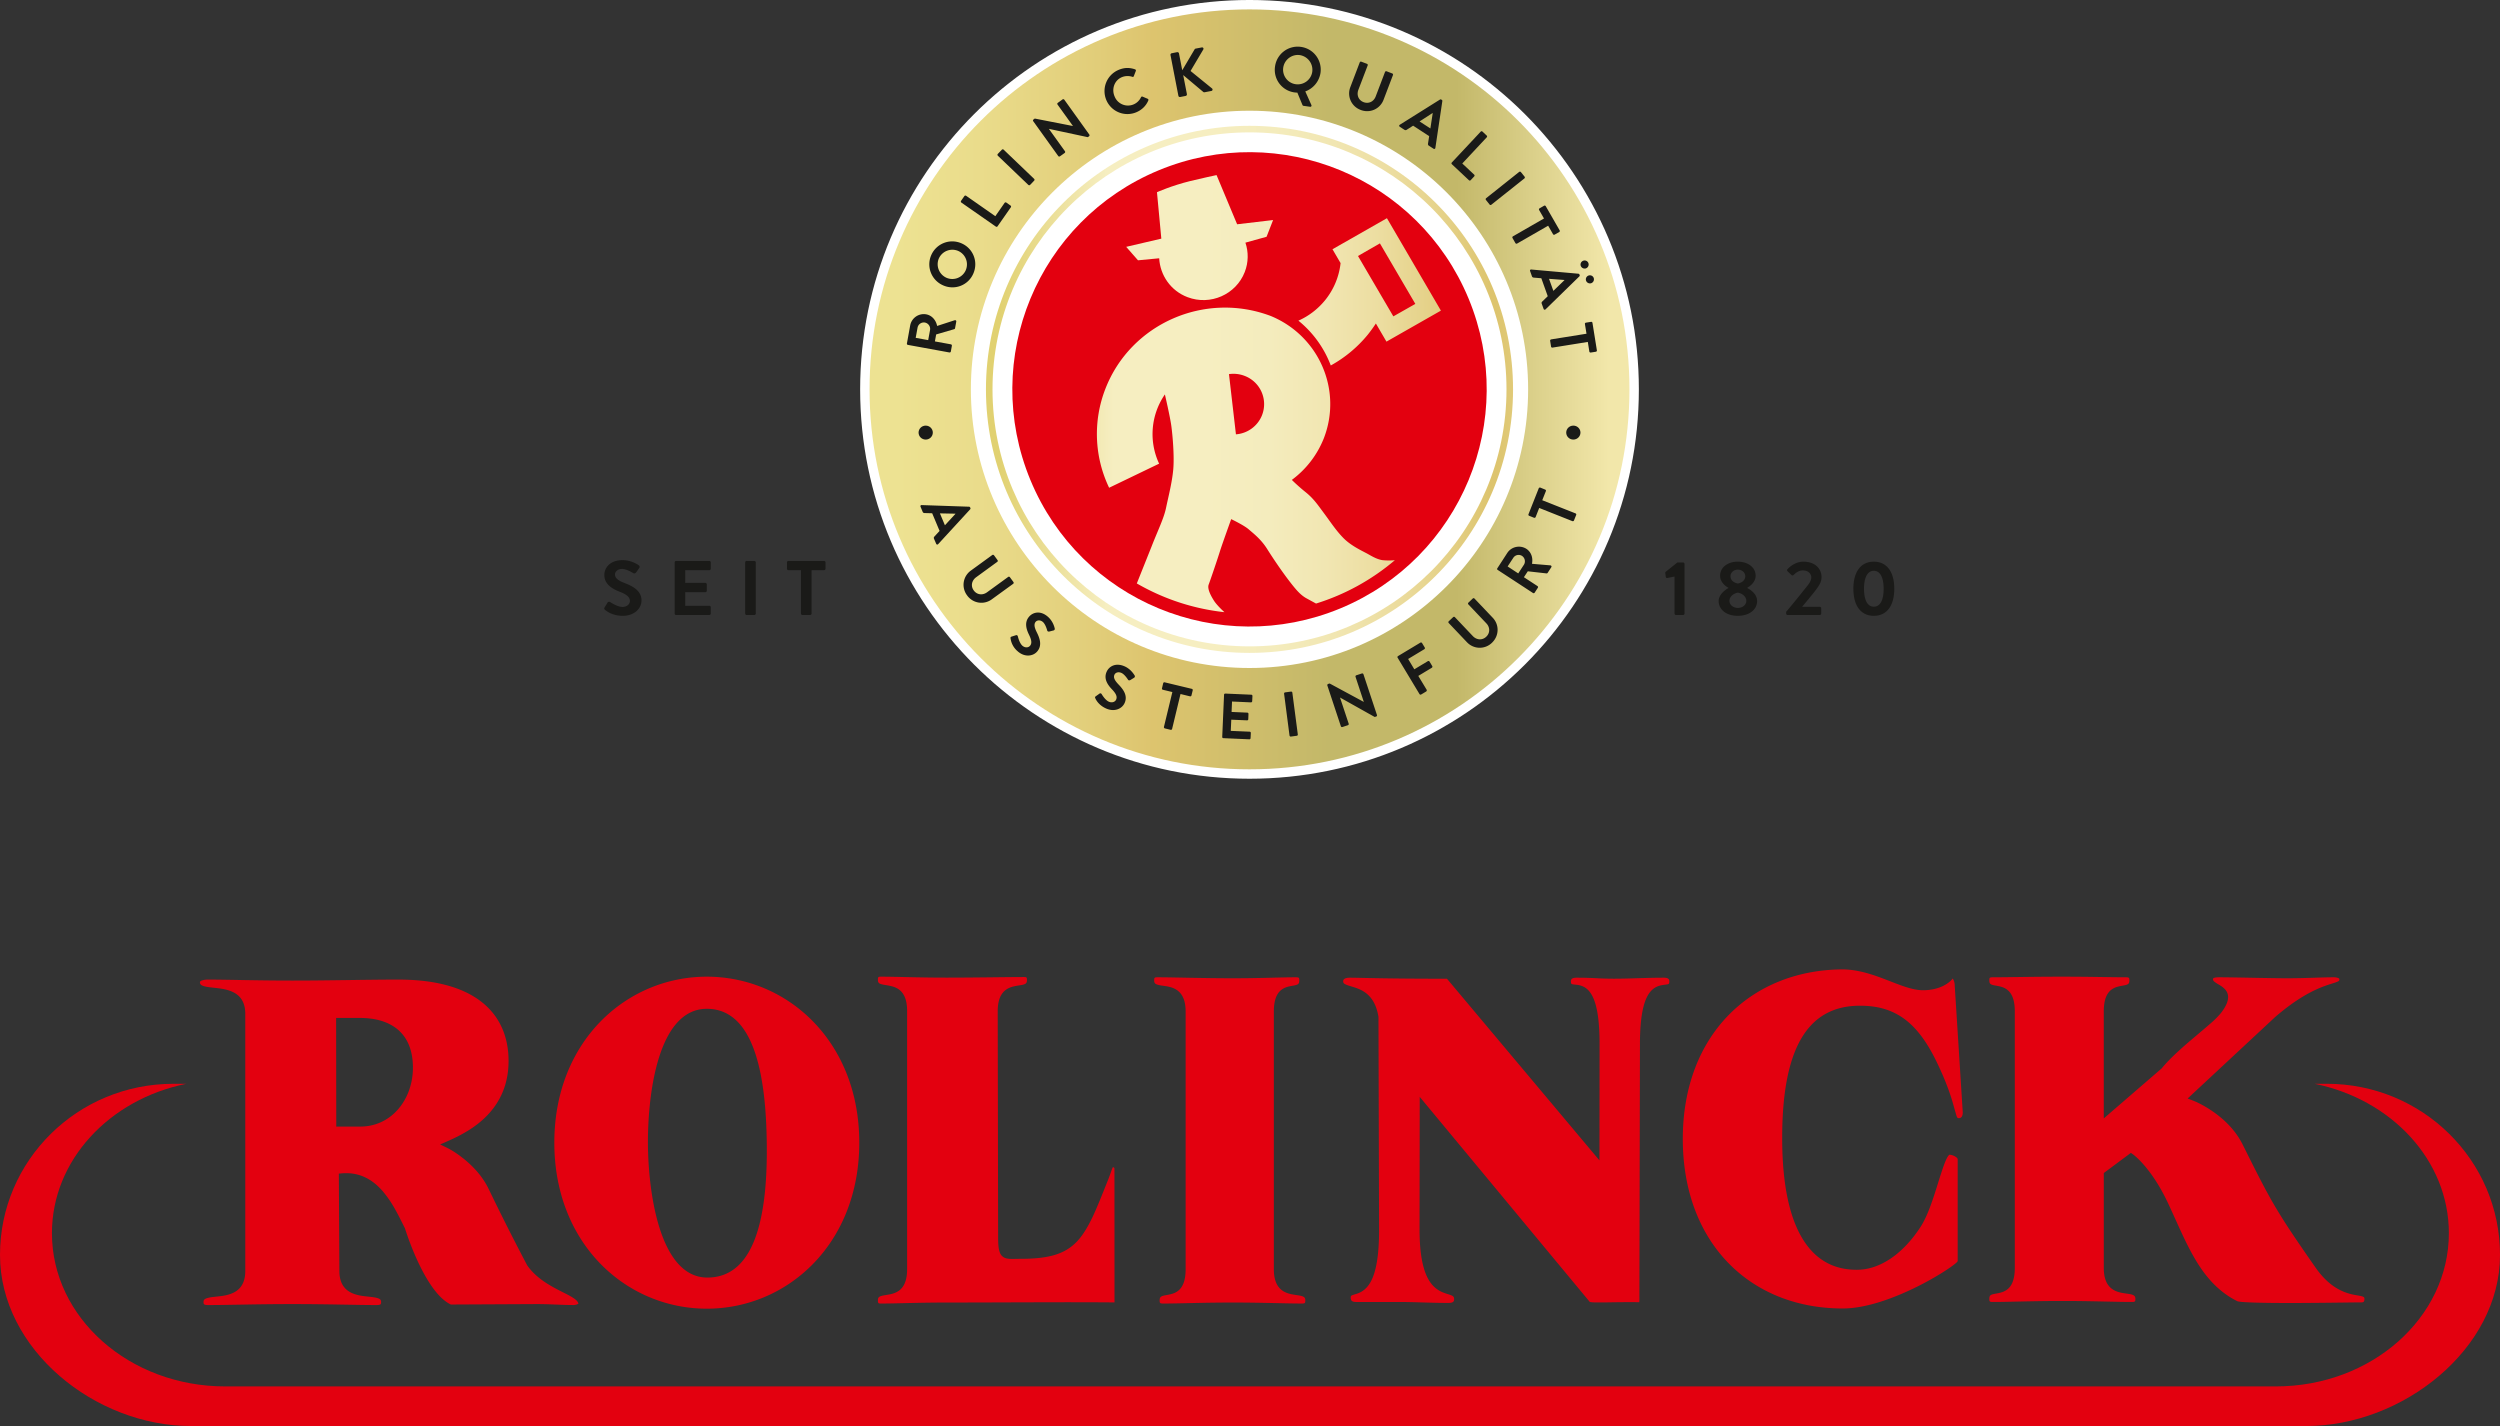
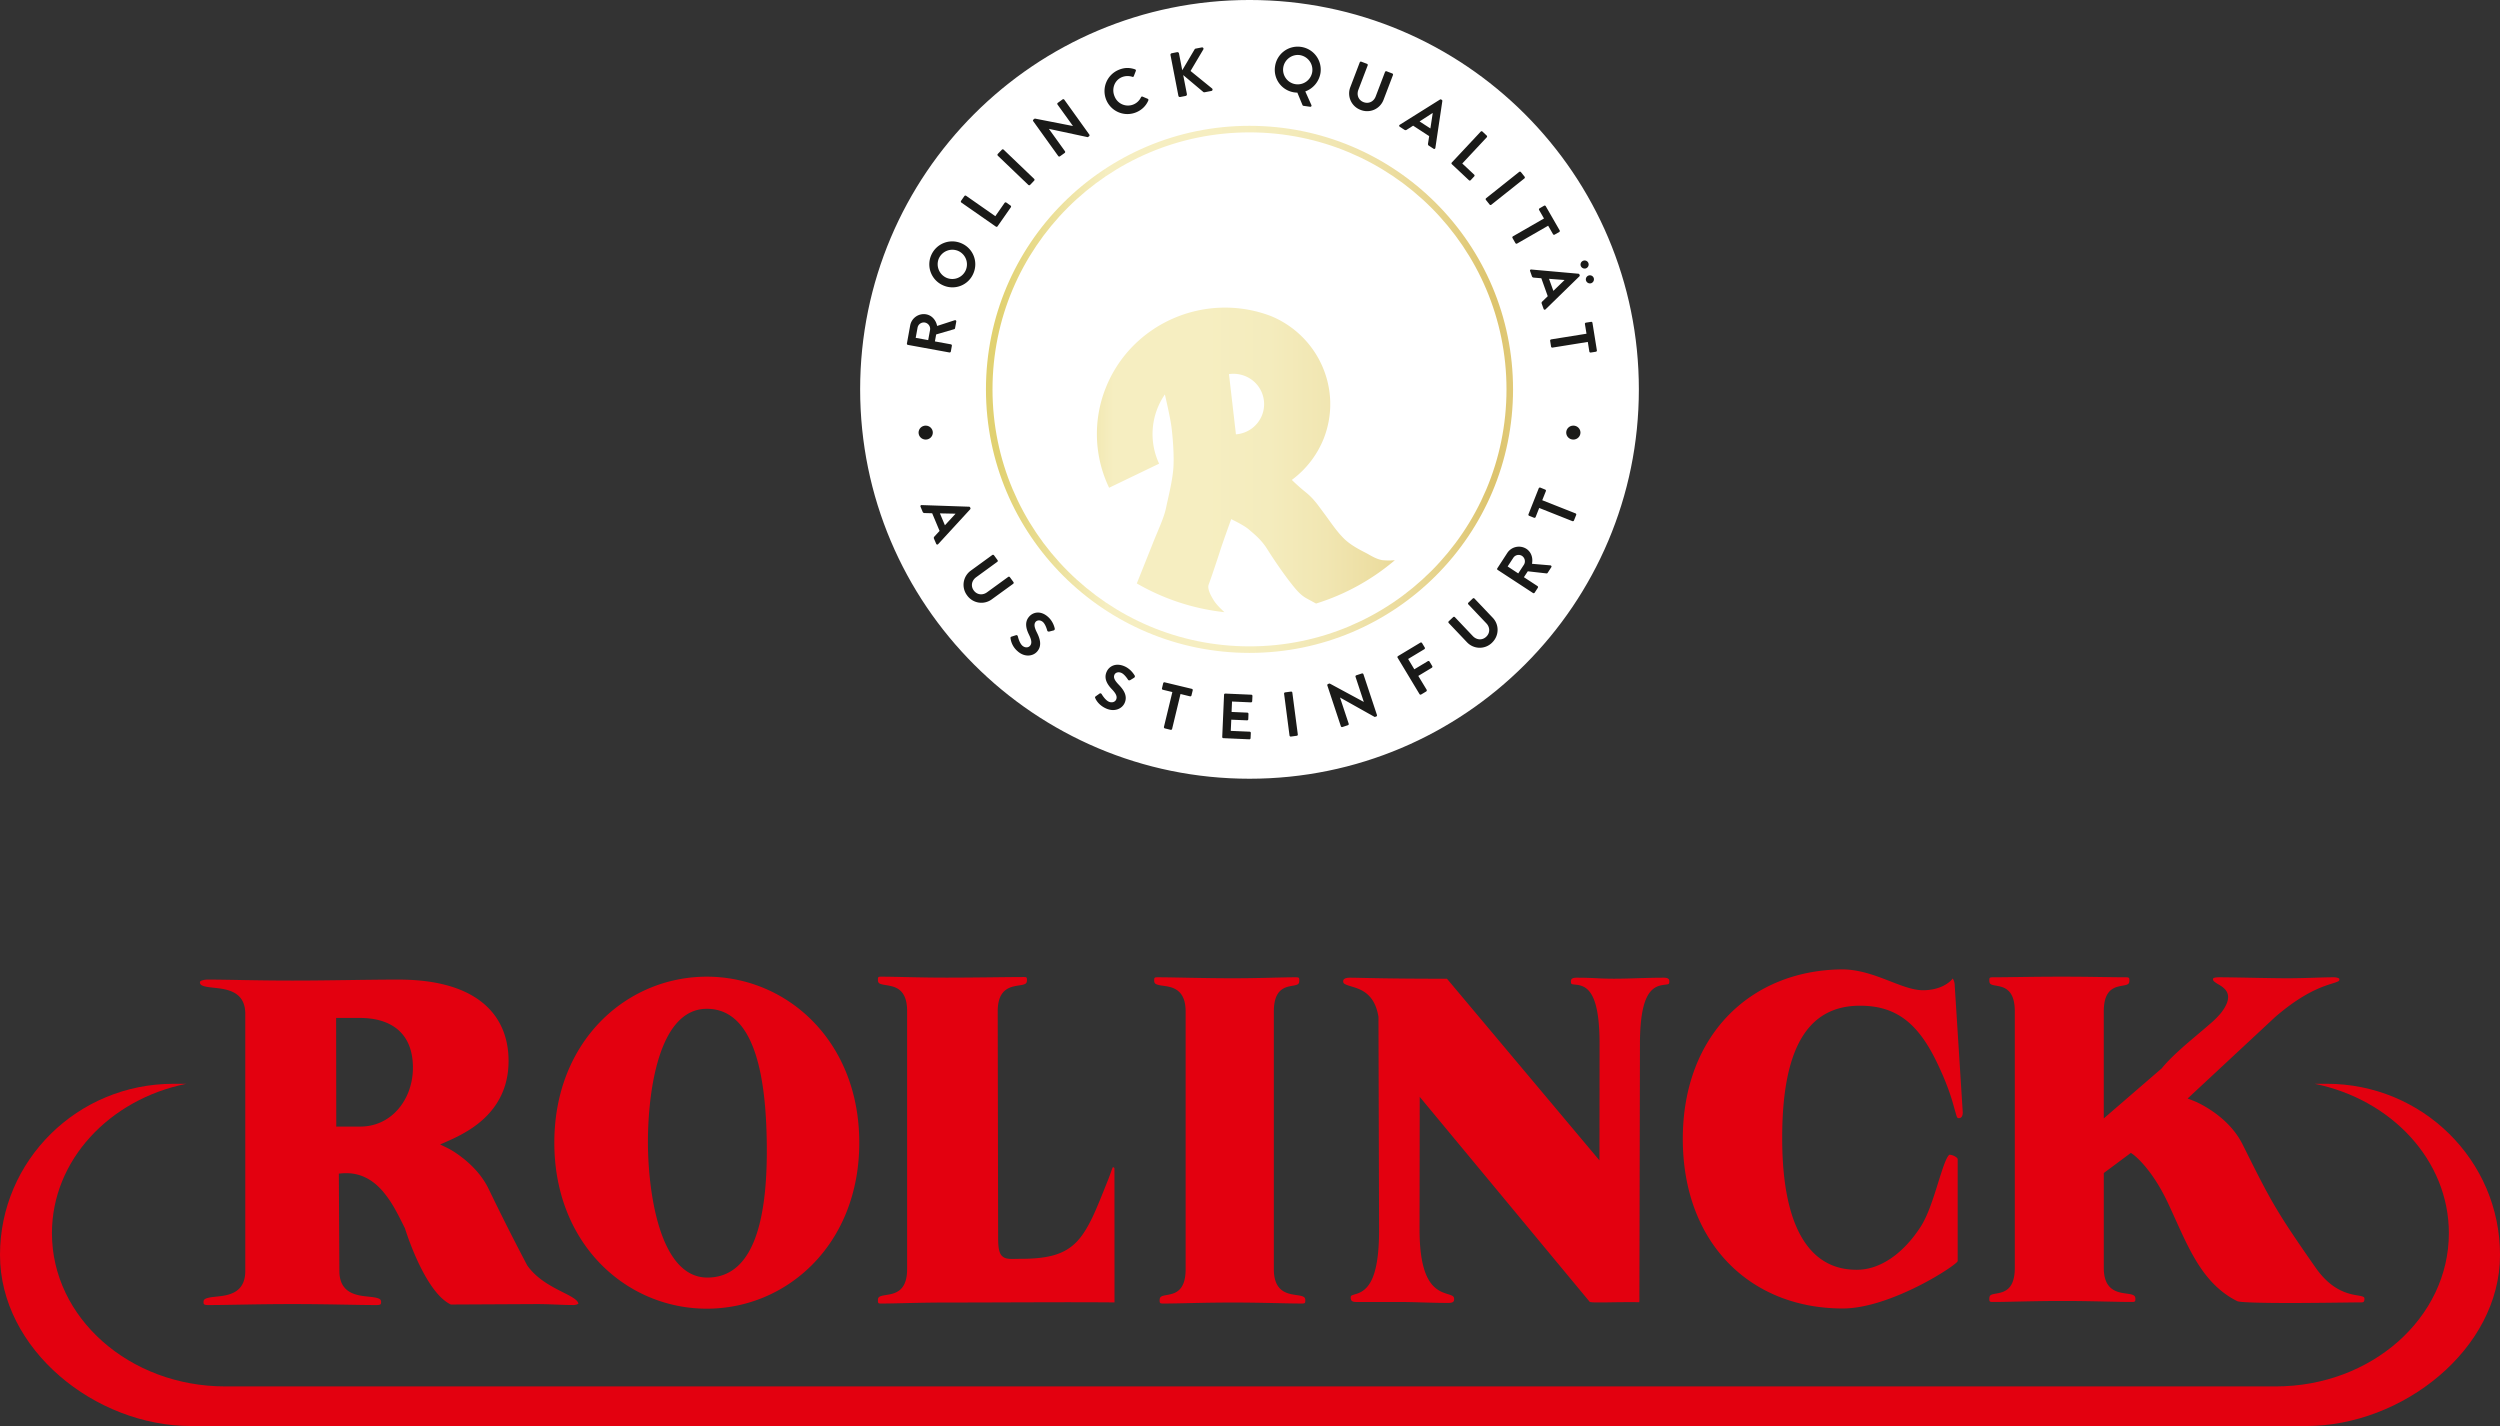
<svg xmlns="http://www.w3.org/2000/svg" xmlns:xlink="http://www.w3.org/1999/xlink" id="uuid-55a54d05-c739-474e-ac24-02c8cffef014" data-name="Ebene_2" viewBox="0 0 123.51 70.451">
  <rect x="0" y="0" width="123.51" height="70.451" fill="#333333" stroke="none" />
  <defs>
    <linearGradient id="uuid-1c56b758-f354-4285-aa0b-24820881eb11" x1="42.943" x2="80.768" y1="19.236" y2="19.236" data-name="Unbenannter Verlauf 38" gradientUnits="userSpaceOnUse">
      <stop offset=".036" stop-color="#ede292" />
      <stop offset=".145" stop-color="#eadc8b" />
      <stop offset=".299" stop-color="#e1cd79" />
      <stop offset=".371" stop-color="#ddc46e" />
      <stop offset=".601" stop-color="#c3b869" />
      <stop offset=".767" stop-color="#c3b869" />
      <stop offset=".966" stop-color="#f2e7aa" />
    </linearGradient>
    <linearGradient id="uuid-2e3601f1-3fbf-4a40-ae6d-4f674e7cabe6" x1="42.943" x2="80.768" y1="19.236" y2="19.236" data-name="Unbenannter Verlauf 28" gradientUnits="userSpaceOnUse">
      <stop offset=".036" stop-color="#f7e2b4" />
      <stop offset=".142" stop-color="#e1d171" />
      <stop offset=".17" stop-color="#e1d171" />
      <stop offset=".311" stop-color="#f6eec1" />
      <stop offset=".432" stop-color="#f6eec1" />
      <stop offset=".439" stop-color="#f6eec1" />
      <stop offset=".528" stop-color="#f4ecbd" />
      <stop offset=".607" stop-color="#f1e6b2" />
      <stop offset=".683" stop-color="#ecdda0" />
      <stop offset=".757" stop-color="#e4d086" />
      <stop offset=".812" stop-color="#ddc46e" />
      <stop offset=".819" stop-color="#ddc46e" />
      <stop offset=".946" stop-color="#f2e7aa" />
    </linearGradient>
    <linearGradient xlink:href="#uuid-2e3601f1-3fbf-4a40-ae6d-4f674e7cabe6" id="uuid-bfaf7116-2727-449e-9161-86cd5a3aa199" x1="43.966" x2="79.467" y1="22.721" y2="22.721" data-name="Unbenannter Verlauf 28" />
    <linearGradient xlink:href="#uuid-2e3601f1-3fbf-4a40-ae6d-4f674e7cabe6" id="uuid-4f40e129-9800-4f39-8f69-227b1e71a771" x1="43.966" x2="79.467" y1="14.418" y2="14.418" data-name="Unbenannter Verlauf 28" />
    <linearGradient xlink:href="#uuid-2e3601f1-3fbf-4a40-ae6d-4f674e7cabe6" id="uuid-51383420-bff2-4b09-a347-4a0a92220df1" x1="43.966" x2="79.467" y1="11.738" y2="11.738" data-name="Unbenannter Verlauf 28" />
    <style>.uuid-079fcb6c-76e4-484b-95de-f2a606167e3a{fill-rule:evenodd;fill:#e3000f}.uuid-673652a9-6ef1-4ae3-94ec-ccd1ca7a65d6{fill:#e3000f}.uuid-d2b87d6a-d49b-480e-9c0f-cfa8fc2308ae{fill:#1a1a18}</style>
  </defs>
  <g id="uuid-2e4120c6-0d7e-4328-aeae-a73e11ad1ea6" data-name="Griffleiste">
    <path d="m103.935 55.254 2.86-2.47c.417-.512 1.028-1.044 1.602-1.529.287-.243.56-.471.788-.672a4.34 4.34 0 0 0 .544-.542c.484-.63.408-.994.113-1.245a1.543 1.543 0 0 0-.194-.136c-.062-.037-.124-.072-.179-.11-.111-.076-.138-.12-.138-.16 0-.052.016-.062.04-.073.044-.021.128-.035.279-.035.73 0 2.501.048 3.35.048.896 0 1.71-.048 2.277-.048a.61.61 0 0 1 .242.037c.044.02.054.039.054.071 0 .046-.005.072-.106.114-.122.054-.313.1-.57.192-.538.192-1.359.57-2.498 1.551l-4.322 4.025s.308.112.48.193c.178.085.418.213.685.392.533.355 1.162.903 1.551 1.681 1.388 2.785 1.623 3.247 3.586 6.059.646.933 1.291 1.216 1.776 1.339.226.055.414.072.544.11.099.031.113.055.113.12 0 .134-.04.176-.135.176-.354 0-1.82.026-3.236.031-1.446.004-2.768-.02-2.911-.09-.898-.45-1.515-1.143-2.025-1.981-.515-.848-.915-1.833-1.388-2.845-.845-1.807-1.746-2.434-1.762-2.445l-.082-.055-1.338.995v4.683c0 .911.445 1.147.885 1.235.102.02.199.033.294.046.083.012.16.024.227.047.102.037.155.082.155.203 0 .131-.014.156-.177.156-.792 0-1.95-.049-3.433-.049-1.485 0-2.643.049-3.433.049-.163 0-.172-.022-.172-.156 0-.14.046-.177.114-.207.047-.016.104-.03.177-.043.074-.013.155-.027.235-.048.382-.093.732-.344.732-1.233V49.968c0-.889-.35-1.14-.732-1.233-.08-.02-.16-.033-.235-.047a.994.994 0 0 1-.177-.044c-.068-.029-.114-.065-.114-.204 0-.137.012-.158.172-.158.79 0 1.915-.03 3.4-.03 1.482 0 2.377.03 3.169.03.162 0 .178.021.178.158 0 .14-.05.175-.12.204a.88.88 0 0 1-.175.044c-.075.014-.156.027-.236.047-.386.093-.734.344-.734 1.233v5.286ZM12.118 50.088c0-.944-.655-1.163-1.23-1.25-.278-.041-.554-.054-.76-.103-.199-.05-.25-.11-.25-.203 0-.03.013-.063.089-.09a.914.914 0 0 1 .328-.046c.96 0 2.356.048 4.148.048 1.865 0 3.605-.048 5.25-.048 3.809 0 5.432 1.697 5.432 4.02 0 1.346-.568 2.252-1.239 2.87-.337.31-.7.546-1.034.73-.333.187-.635.315-.842.409l-.266.116s.353.165.502.25c.151.086.355.216.583.394.457.351.996.88 1.328 1.587a118.17 118.17 0 0 0 1.888 3.74c.438.628 1.1.99 1.63 1.263.134.069.262.13.376.191.11.058.211.116.295.172.172.119.226.206.226.276a.55.55 0 0 1-.288.06c-.49 0-1.13-.047-1.768-.047l-4.242.022c-1.306-.617-2.258-3.734-2.268-3.764-.164-.33-.325-.658-.506-.976a5.382 5.382 0 0 0-.628-.9c-.49-.546-1.126-.922-2.015-.838l-.117.01.026 4.805c0 .937.603 1.157 1.142 1.238.253.038.508.046.696.095.176.044.223.1.223.198 0 .114-.004.158-.238.158-.956 0-2.353-.048-4.146-.048-1.792 0-3.189.048-4.148.048-.234 0-.24-.044-.24-.158 0-.097.049-.154.225-.198.191-.049.443-.057.695-.095.543-.081 1.143-.302 1.143-1.238V50.088Zm4.495 5.57h1.183c1.566 0 2.604-1.365 2.604-2.908 0-1.739-1.104-2.46-2.63-2.46h-1.164l.007 5.367ZM34.92 49.839c-2.417 0-2.91 4.215-2.91 6.586 0 2.272.517 6.692 2.936 6.692 2.412 0 2.988-3.172 2.935-6.692-.044-3.101-.547-6.586-2.961-6.586Zm0-1.587c3.961 0 7.532 3.177 7.532 8.2 0 5.025-3.57 8.202-7.532 8.202-3.964 0-7.534-3.177-7.534-8.202 0-5.023 3.57-8.2 7.534-8.2ZM44.815 49.95c0-.907-.408-1.152-.826-1.24-.09-.022-.182-.035-.27-.05a1.135 1.135 0 0 1-.208-.047c-.091-.033-.139-.076-.139-.205 0-.14.017-.156.156-.156.747 0 1.84.047 3.243.047 1.4 0 3.06-.03 3.805-.03.143 0 .159.015.159.156 0 .13-.049.171-.138.205-.057.02-.121.033-.208.046-.085.014-.178.027-.27.048-.419.09-.828.334-.828 1.24l.02 11.119c0 .527.031.856.24 1.008.103.079.235.098.37.103.13.006.294-.003.498-.003 1.37 0 2.178-.22 2.781-.85.295-.31.537-.715.779-1.22.238-.503.478-1.118.778-1.867.107-.272.156-.44.2-.54a.144.144 0 0 1 .018-.043c.049-.008.083.012.083.079l.003 6.595c-2.163-.023-5.606.005-8.29.005-1.402 0-2.496.05-3.243.05-.137 0-.156-.015-.156-.162 0-.127.048-.17.139-.202.055-.021.123-.035.208-.048.085-.014.176-.029.27-.048.418-.089.826-.333.826-1.24V49.95ZM58.575 49.977c0-.912-.443-1.152-.883-1.24-.1-.019-.198-.032-.292-.045a1.429 1.429 0 0 1-.226-.048c-.104-.035-.153-.081-.153-.204 0-.138.013-.158.17-.158.79 0 2.22.048 3.702.048 1.476 0 2.336-.048 3.12-.048.167 0 .177.021.177.158 0 .14-.046.18-.114.207a.868.868 0 0 1-.173.045c-.08.014-.159.028-.242.047-.38.095-.728.345-.728 1.238v12.726c0 .912.442 1.15.883 1.24.1.018.198.033.29.048.084.01.16.024.227.047.106.035.154.08.154.203 0 .137-.016.158-.172.158-.794 0-1.946-.049-3.422-.049-1.482 0-2.637.05-3.427.05-.16 0-.175-.023-.175-.16s.05-.175.12-.206a.912.912 0 0 1 .18-.045c.077-.013.16-.028.242-.049.384-.091.742-.343.742-1.237V49.977ZM78.543 64.322 70.14 54.189l-.009 6.534c0 1.96.426 2.688.914 3.001.117.079.237.127.342.164.099.035.189.06.27.09.137.049.183.088.183.214 0 .107-.053.178-.28.178-.87 0-1.668-.047-2.451-.047h-2.1c-.217 0-.27-.07-.276-.188-.011-.108.017-.127.114-.16.063-.024.14-.043.224-.072.087-.033.192-.079.29-.155.412-.302.771-1.02.771-2.973l-.03-10.536c-.148-.922-.62-1.25-1.059-1.414-.2-.075-.39-.116-.53-.175-.124-.052-.154-.095-.154-.165 0-.055.006-.183.345-.183.517 0 1.431.05 4.782.052l7.533 8.973.006-5.754c0-1.944-.35-2.596-.78-2.82a.938.938 0 0 0-.295-.093c-.085-.013-.161-.016-.229-.028-.08-.013-.113-.02-.113-.147 0-.109.055-.183.284-.183.867 0 1.071.05 1.853.05.777 0 1.582-.05 2.447-.05.228 0 .28.074.28.183 0 .124-.03.134-.122.15-.068.013-.147.019-.23.034a.988.988 0 0 0-.305.097c-.441.23-.795.887-.795 2.833l-.027 12.518v.117a.52.52 0 0 1-.009.1c-.677-.008-1.29.004-1.738.011-.22.001-.41.001-.543-.004a1.174 1.174 0 0 1-.147-.017l-.013-.002ZM96.472 48.342c.05.07.1.195.1.364l.396 6.248c0 .222-.097.288-.188.288-.054 0-.07-.01-.096-.055a.97.97 0 0 1-.053-.157l-.078-.27c-.118-.436-.323-1.164-.888-2.325-.941-1.934-2.036-2.749-3.772-2.749-2.671 0-3.846 2.247-3.846 6.536 0 6.124 2.588 6.51 3.692 6.51 1.154 0 2.288-.804 3.136-2.106.192-.292.358-.67.504-1.067.145-.396.278-.817.396-1.204.123-.382.23-.727.335-.978.053-.125.1-.216.144-.275.025-.028.037-.044.049-.053.181 0 .414.138.414.222V62.3c0 .174-3.292 2.344-5.678 2.344-4.577 0-7.902-3.246-7.902-8.376 0-5.13 3.35-8.314 7.818-8.376.787-.01 1.518.237 2.194.496.342.131.667.264.97.362.305.1.605.171.887.171.76 0 1.26-.308 1.466-.579Z" class="uuid-079fcb6c-76e4-484b-95de-f2a606167e3a" />
    <path d="M0 61.998c0-4.669 3.832-8.454 8.563-8.454h.64c-3.801.77-6.637 3.782-6.637 7.38 0 4.182 3.834 7.571 8.562 7.571h101.3c4.727 0 8.556-3.39 8.556-7.572 0-3.597-2.833-6.608-6.635-7.38h.602c4.73 0 8.56 3.786 8.56 8.455 0 4.67-4.838 8.453-9.566 8.453H9.432C4.703 70.451 0 66.668 0 61.998Z" class="uuid-673652a9-6ef1-4ae3-94ec-ccd1ca7a65d6" />
-     <path d="m29.869 30.011.144-.237c.032-.053.1-.053.137-.027.02.012.344.238.605.238.208 0 .365-.13.365-.295 0-.195-.173-.329-.51-.458-.376-.145-.753-.375-.753-.826 0-.34.265-.733.902-.733.409 0 .722.198.802.256.04.022.052.087.024.126l-.153.218c-.032.045-.092.076-.14.045-.032-.019-.337-.21-.557-.21-.229 0-.353.145-.353.268 0 .18.148.302.473.427.389.15.838.371.838.864 0 .394-.357.757-.922.757-.505 0-.802-.226-.882-.298-.036-.035-.056-.054-.02-.115ZM33.331 27.784c0-.04.032-.073.077-.073h1.631c.044 0 .076.034.076.073v.312a.074.074 0 0 1-.076.073h-1.186v.627h.99c.04 0 .076.034.076.073v.316a.075.075 0 0 1-.076.073h-.99v.67h1.186c.044 0 .076.033.076.071v.314a.074.074 0 0 1-.076.072h-1.631a.074.074 0 0 1-.077-.072v-2.53ZM36.814 27.784c0-.04.036-.073.076-.073h.373c.04 0 .076.034.076.073v2.529c0 .038-.036.072-.076.072h-.373c-.04 0-.076-.034-.076-.072v-2.53ZM39.57 28.17h-.613a.074.074 0 0 1-.077-.074v-.312c0-.04.033-.073.077-.073h1.752c.044 0 .076.034.076.073v.312a.074.074 0 0 1-.076.073h-.614v2.144c0 .038-.036.072-.076.072h-.373c-.04 0-.076-.034-.076-.072v-2.144ZM82.73 28.483l-.353.072c-.037.008-.077-.015-.08-.05l-.025-.187c-.004-.03.004-.053.02-.069l.578-.462h.28c.04 0 .072.035.072.073v2.453a.073.073 0 0 1-.072.072h-.344a.074.074 0 0 1-.077-.072v-1.83ZM85.393 29.052v-.012c-.164-.084-.413-.294-.413-.592 0-.424.385-.7.87-.7.501 0 .886.276.886.7 0 .29-.248.497-.413.588v.016c.18.088.486.31.486.638 0 .417-.37.734-.959.734-.573 0-.942-.317-.942-.734 0-.332.373-.585.485-.638Zm.465.982c.22 0 .417-.142.417-.351 0-.173-.148-.349-.417-.405-.268.056-.417.232-.417.405 0 .21.2.351.417.351Zm.365-1.567c0-.183-.164-.325-.373-.325-.192 0-.356.142-.356.325 0 .173.112.306.364.363.249-.053.365-.198.365-.363ZM88.243 30.225c.264-.306.77-.933 1.038-1.273.124-.145.204-.294.204-.423 0-.173-.136-.348-.424-.348-.193 0-.357.13-.45.225a.076.076 0 0 1-.108 0l-.192-.183a.073.073 0 0 1-.004-.1s.313-.374.79-.374c.573 0 .894.347.894.76 0 .249-.113.405-.269.62-.172.232-.477.592-.69.848h.866c.04 0 .077.034.077.072v.264c0 .038-.036.072-.077.072h-1.58a.074.074 0 0 1-.075-.072v-.088ZM91.564 29.087c0-.838.37-1.338 1.01-1.338s1.011.5 1.011 1.338c0 .836-.369 1.337-1.01 1.337s-1.01-.5-1.01-1.337Zm1.496 0c0-.566-.177-.887-.485-.887s-.485.32-.485.887c0 .569.176.886.485.886s.485-.317.485-.886Z" class="uuid-d2b87d6a-d49b-480e-9c0f-cfa8fc2308ae" />
    <path d="M61.73.232c-10.495 0-19.003 8.509-19.003 19.004S51.235 38.24 61.73 38.24s19.004-8.508 19.004-19.004S72.226.232 61.73.232Z" style="fill:#fff;fill-rule:evenodd" />
-     <path d="M61.73.232c-10.495 0-19.003 8.509-19.003 19.004S51.235 38.24 61.73 38.24s19.004-8.508 19.004-19.004S72.226.232 61.73.232Zm0 32.77c-7.602 0-13.765-6.163-13.765-13.766S54.128 5.47 61.73 5.47s13.766 6.163 13.766 13.766-6.163 13.766-13.766 13.766Z" style="fill:url(#uuid-1c56b758-f354-4285-aa0b-24820881eb11);fill-rule:evenodd" />
    <path d="M61.73.232c-10.495 0-19.003 8.509-19.003 19.004S51.235 38.24 61.73 38.24s19.004-8.508 19.004-19.004S72.226.232 61.73.232Z" style="fill:none;stroke:#fff;stroke-miterlimit:3.864;stroke-width:.465px;fill-rule:evenodd" />
    <path d="M61.73 6.216c-7.19 0-13.02 5.83-13.02 13.02s5.83 13.02 13.02 13.02 13.021-5.829 13.021-13.02-5.83-13.02-13.02-13.02Zm0 25.717c-7.011 0-12.696-5.685-12.696-12.697S54.72 6.54 61.731 6.54s12.696 5.684 12.696 12.696-5.684 12.697-12.696 12.697Z" style="fill:url(#uuid-2e3601f1-3fbf-4a40-ae6d-4f674e7cabe6);fill-rule:evenodd" />
    <path d="M44.853 17.039a.06.06 0 0 1-.048-.07l.161-.886a.684.684 0 0 1 .79-.554c.284.052.483.285.542.574l.865-.281c.045-.016.09.015.08.068l-.06.326c-.005.028-.022.04-.036.045l-.897.262-.062.344.79.144c.03.006.054.039.048.07l-.051.285a.061.061 0 0 1-.072.047l-2.05-.374Zm1.096-.74a.32.32 0 0 0-.261-.365.316.316 0 0 0-.357.253l-.092.504.617.112.093-.505ZM46.003 12.614c.25-.581.914-.843 1.493-.595.58.248.843.91.593 1.49a1.122 1.122 0 0 1-1.485.593 1.131 1.131 0 0 1-.601-1.488Zm1.71.732a.725.725 0 0 0-.377-.95.733.733 0 0 0-.956.379.733.733 0 0 0 .385.951.726.726 0 0 0 .949-.38ZM47.493 10.006a.062.062 0 0 1-.014-.082l.166-.238a.063.063 0 0 1 .084-.014l1.444 1.009.458-.658a.064.064 0 0 1 .085-.016l.211.15a.06.06 0 0 1 .014.082l-.658.942a.058.058 0 0 1-.082.015l-1.708-1.19ZM49.297 7.692a.062.062 0 0 1-.003-.086l.203-.211c.022-.023.062-.023.085-.003l1.51 1.445a.064.064 0 0 1 .002.085l-.203.213c-.022.023-.062.022-.085.002l-1.51-1.445ZM51.043 5.984c-.019-.025-.01-.062.016-.08l.063-.047 1.883.368.002-.002-.761-1.058c-.019-.028-.014-.066.014-.084l.236-.171a.063.063 0 0 1 .084.014l1.238 1.726a.06.06 0 0 1-.015.082l-.062.045-1.917-.41-.002.004.792 1.102a.062.062 0 0 1-.014.083l-.235.168a.061.061 0 0 1-.083-.014l-1.239-1.726ZM55.26 3.454c.294-.124.544-.121.817-.028a.06.06 0 0 1 .037.08l-.1.257c-.01.032-.038.045-.072.032a.754.754 0 0 0-.519.018c-.37.158-.515.585-.358.95a.71.71 0 0 0 1.305.041c.016-.03.048-.042.073-.032l.26.11c.03.01.041.05.029.08-.115.274-.328.47-.584.58a1.131 1.131 0 0 1-1.49-.596 1.137 1.137 0 0 1 .602-1.492ZM57.826 2.72c-.006-.04.017-.08.06-.089l.27-.054c.041-.006.083.022.09.06l.162.834.607-1.027c.01-.018.025-.038.053-.042l.309-.06a.068.068 0 0 1 .071.102l-.63 1.063 1.065.866a.07.07 0 0 1-.034.12l-.337.065c-.031.004-.051-.003-.06-.011l-.997-.838.183.942c.006.04-.02.08-.06.088l-.272.053a.075.075 0 0 1-.089-.06l-.39-2.012ZM64.272 2.316c.626.089 1.054.663.966 1.287a1.167 1.167 0 0 1-.751.914l.3.67c.024.05-.012.094-.061.088l-.333-.047c-.012-.001-.038-.018-.045-.037l-.254-.615a1.124 1.124 0 0 1-1.102-1.293 1.13 1.13 0 0 1 1.28-.967ZM64.01 4.16a.726.726 0 0 0 .821-.612.736.736 0 0 0-.616-.826c-.394-.054-.762.227-.818.621s.22.762.613.817ZM67.177 3.081a.06.06 0 0 1 .077-.034l.28.106a.06.06 0 0 1 .035.078l-.46 1.206c-.095.25 0 .512.258.61.257.097.505-.033.598-.283l.46-1.208c.013-.029.046-.046.079-.034l.279.107c.03.011.047.047.036.076l-.467 1.227a.865.865 0 0 1-1.132.498.865.865 0 0 1-.51-1.122l.467-1.227ZM69.154 6.164l1.987-1.246c.018-.01.04-.014.063 0l.027.017c.026.017.028.037.026.059l-.344 2.314c-.007.045-.052.067-.09.04l-.23-.15c-.04-.025-.048-.053-.044-.103l.058-.37-.793-.516-.317.202a.097.097 0 0 1-.11.003l-.231-.15c-.04-.027-.04-.075-.002-.1Zm1.513.182.115-.756-.009-.005-.64.415.534.346ZM73.152 6.504a.06.06 0 0 1 .086-.005l.212.2c.022.022.025.061.002.084l-1.21 1.295.588.55a.06.06 0 0 1 .003.085l-.177.19a.06.06 0 0 1-.086 0l-.842-.79a.058.058 0 0 1-.004-.083l1.428-1.526ZM75.054 8.492a.063.063 0 0 1 .085.01l.183.228c.02.025.014.065-.01.085l-1.636 1.301a.06.06 0 0 1-.083-.01l-.183-.229a.062.062 0 0 1 .011-.085l1.633-1.3ZM76.279 10.794l-.241-.419a.06.06 0 0 1 .022-.082l.223-.129a.06.06 0 0 1 .083.022l.687 1.195a.06.06 0 0 1-.022.082l-.225.128a.058.058 0 0 1-.08-.02l-.241-.42-1.534.882c-.026.017-.065.006-.082-.02l-.146-.255a.063.063 0 0 1 .022-.082l1.534-.882ZM75.652 13.315l2.328.208c.022.003.042.013.051.04l.01.03c.012.03 0 .047-.015.062l-1.671 1.63c-.033.03-.08.02-.095-.025l-.093-.258c-.016-.045-.005-.073.03-.108l.268-.26-.317-.887-.372-.031c-.034-.002-.075-.017-.092-.066l-.091-.259c-.018-.043.014-.082.059-.076Zm1.09 1.056.547-.53-.003-.009-.758-.057.215.596Zm1.478-1.49a.197.197 0 0 1 .253.117.203.203 0 0 1-.12.26.206.206 0 0 1-.257-.123.199.199 0 0 1 .124-.254Zm.261.732a.2.2 0 0 1 .255.12.204.204 0 0 1-.12.257.203.203 0 0 1-.257-.12.2.2 0 0 1 .122-.257ZM78.379 16.486l-.078-.476a.059.059 0 0 1 .048-.069l.256-.041a.06.06 0 0 1 .069.05l.218 1.357a.06.06 0 0 1-.048.07l-.254.04a.06.06 0 0 1-.07-.048l-.076-.476-1.745.28c-.03.007-.063-.016-.07-.047l-.046-.29a.063.063 0 0 1 .051-.069l1.745-.28ZM45.533 24.953l2.342.08c.022.001.042.009.053.034l.014.03c.01.03.001.047-.011.064l-1.583 1.723c-.031.033-.078.025-.097-.018l-.108-.252c-.019-.045-.01-.073.023-.11l.253-.275-.366-.872-.376-.01a.096.096 0 0 1-.093-.058l-.106-.255c-.018-.045.01-.084.055-.08Zm1.15.997.518-.562-.003-.01-.762-.015.247.587ZM49.022 27.42c.025-.02.065-.013.085.012l.177.242a.06.06 0 0 1-.015.084l-1.043.76c-.216.158-.28.43-.12.651.162.224.444.25.657.093l1.046-.76a.059.059 0 0 1 .084.014l.177.242c.018.025.012.064-.014.084l-1.062.771a.865.865 0 0 1-1.218-.202.864.864 0 0 1 .186-1.22l1.06-.771ZM49.977 31.45l.212-.067c.05-.019.089.018.095.052.006.019.073.326.225.465.123.108.287.108.376.007.107-.12.079-.292-.047-.548-.141-.285-.237-.624.011-.901.185-.21.557-.314.93.02.24.214.315.498.33.576.011.035-.017.082-.054.091l-.21.054c-.043.011-.096-.003-.107-.046-.007-.028-.082-.304-.21-.42-.134-.12-.286-.094-.356-.02-.098.11-.078.265.043.511.148.294.29.666.02.969-.215.24-.625.28-.957-.016a1.013 1.013 0 0 1-.354-.645c-.002-.04-.003-.062.053-.081ZM54.133 34.4l.187-.133c.04-.031.088-.008.105.023.011.017.168.292.354.376.15.068.307.02.363-.104.067-.146-.012-.305-.21-.51-.221-.232-.414-.527-.258-.867.114-.256.437-.467.895-.261.292.132.449.385.49.453.02.03.007.082-.026.104l-.186.114c-.037.024-.09.027-.116-.011-.014-.024-.17-.269-.328-.339-.164-.074-.303-.006-.343.087-.064.135.003.276.193.477.23.237.476.55.308.922-.133.296-.513.453-.918.27-.364-.162-.5-.43-.533-.51-.014-.038-.022-.058.023-.09ZM57.92 34.19l-.47-.113a.058.058 0 0 1-.043-.073l.059-.251c.01-.031.04-.053.071-.044l1.345.323a.06.06 0 0 1 .043.073l-.062.252a.058.058 0 0 1-.071.045l-.47-.115-.415 1.724a.061.061 0 0 1-.073.045l-.286-.07c-.03-.007-.05-.041-.045-.074l.416-1.721ZM60.473 34.323a.06.06 0 0 1 .063-.058l1.28.056a.06.06 0 0 1 .06.062l-.013.26a.06.06 0 0 1-.062.057l-.934-.042-.022.515.78.034c.029.003.057.033.055.062l-.01.263a.057.057 0 0 1-.063.056l-.777-.033-.025.553.931.04c.036.001.06.03.06.06l-.013.261a.06.06 0 0 1-.062.056l-1.283-.057a.057.057 0 0 1-.055-.062l.09-2.083ZM63.439 34.274c-.005-.032.02-.065.051-.068l.292-.039a.06.06 0 0 1 .065.053l.27 2.064a.057.057 0 0 1-.053.066l-.288.04a.064.064 0 0 1-.069-.053l-.268-2.063ZM65.576 33.865c-.01-.031.01-.064.037-.075l.077-.023 1.685.91.002-.002-.408-1.236a.06.06 0 0 1 .038-.077l.274-.09c.03-.01.068.007.077.035l.67 2.02a.062.062 0 0 1-.04.073l-.073.021-1.709-.959-.003.002.427 1.287a.06.06 0 0 1-.037.077l-.272.09c-.03.01-.068-.008-.077-.037l-.668-2.016ZM69.048 32.496a.06.06 0 0 1 .02-.083l1.104-.664a.061.061 0 0 1 .083.02l.135.224a.06.06 0 0 1-.022.08l-.801.483.306.51.669-.403c.028-.015.068-.006.082.02l.135.224a.062.062 0 0 1-.02.082l-.67.404.414.684a.068.068 0 0 1-.022.084l-.25.15a.061.061 0 0 1-.082-.02l-1.08-1.795ZM71.572 30.779a.062.062 0 0 1 .002-.086l.217-.204a.06.06 0 0 1 .086.001l.887.936c.185.194.463.22.662.031.2-.188.189-.47.006-.661l-.89-.938c-.021-.023-.023-.062.002-.083l.217-.207c.022-.022.064-.022.084.002l.904.951c.329.348.32.89-.04 1.234a.864.864 0 0 1-1.235-.026l-.902-.95ZM73.99 28.156a.056.056 0 0 1-.015-.081l.49-.756a.689.689 0 0 1 .944-.205c.243.16.336.45.277.74l.906.077c.047.006.078.052.047.094l-.18.278c-.017.023-.04.028-.052.026l-.928-.105-.192.292.673.44a.06.06 0 0 1 .016.081l-.158.244a.059.059 0 0 1-.081.017l-1.746-1.142Zm1.298-.256a.322.322 0 0 0-.097-.438.314.314 0 0 0-.427.094l-.281.429.524.344.281-.43ZM76.043 25.095l-.177.45c-.013.032-.048.045-.08.034l-.24-.096a.06.06 0 0 1-.033-.078l.506-1.279c.013-.034.05-.046.081-.036l.238.097c.03.012.048.046.034.077l-.179.449 1.644.65c.028.013.047.048.033.078l-.11.273c-.01.028-.046.044-.077.033l-1.64-.652Z" class="uuid-d2b87d6a-d49b-480e-9c0f-cfa8fc2308ae" />
    <ellipse cx="45.733" cy="21.372" class="uuid-d2b87d6a-d49b-480e-9c0f-cfa8fc2308ae" rx=".352" ry=".345" />
    <ellipse cx="77.729" cy="21.372" class="uuid-d2b87d6a-d49b-480e-9c0f-cfa8fc2308ae" rx=".352" ry=".345" />
-     <circle cx="61.731" cy="19.236" r="11.715" class="uuid-673652a9-6ef1-4ae3-94ec-ccd1ca7a65d6" transform="rotate(-22.5 61.73 19.236)" />
    <path d="M68.283 27.672c-.305-.054-.569-.231-.76-.333-.328-.171-.82-.41-1.17-.775-.355-.364-.625-.784-.954-1.224-.324-.436-.505-.71-.907-1.034-.397-.319-.67-.597-.67-.597a4.71 4.71 0 0 0 1.579-2.052c.93-2.39-.242-5.068-2.62-6.046-3.259-1.232-6.919.38-8.168 3.592a6.145 6.145 0 0 0 .182 4.894l2.47-1.19a3.451 3.451 0 0 1 .285-3.42s.262 1.122.32 1.568c.06.445.152 1.47.094 2.133-.06.66-.244 1.357-.353 1.885-.107.53-.403 1.114-.718 1.925l-.73 1.826c1.3.752 2.764 1.249 4.329 1.42-.1-.09-.395-.367-.528-.585-.163-.261-.327-.584-.249-.783.077-.2.458-1.321.567-1.68.116-.362.544-1.549.544-1.549s.614.292.857.498c.235.205.622.497.924.984.306.485.677 1.032 1.042 1.515.368.482.585.736.874.903l.495.271a11.088 11.088 0 0 0 3.894-2.142 3.175 3.175 0 0 1-.63-.004Zm-5.93-7.17a1.505 1.505 0 0 1-1.293.956l-.344-2.975c.25-.036.512-.012.765.084a1.492 1.492 0 0 1 .872 1.934Z" style="fill:url(#uuid-bfaf7116-2727-449e-9161-86cd5a3aa199);fill-rule:evenodd" />
-     <path d="m68.52 10.78-2.69 1.534.4.685a3.52 3.52 0 0 1-.777 1.847c-.366.444-.819.78-1.307.996a5.228 5.228 0 0 1 1.6 2.214 6.29 6.29 0 0 0 1.825-1.518c.146-.182.279-.367.403-.556l.523.896 2.69-1.532-2.667-4.567Zm-1.43 1.867 1.083-.623 1.75 2.99-1.086.616-1.747-2.983Z" style="fill:url(#uuid-4f40e129-9800-4f39-8f69-227b1e71a771);fill-rule:evenodd" />
-     <path d="m62.896 10.871-1.777.209-1.016-2.43s-.761.16-1.306.296c-.923.228-1.638.55-1.638.55l.215 2.294-1.736.405.584.665 1.047-.1c.044.83.565 1.607 1.403 1.922 1.126.427 2.39-.131 2.823-1.24.19-.486.188-.998.034-1.454l1.045-.291.322-.826Z" style="fill:url(#uuid-51383420-bff2-4b09-a347-4a0a92220df1);fill-rule:evenodd" />
  </g>
</svg>